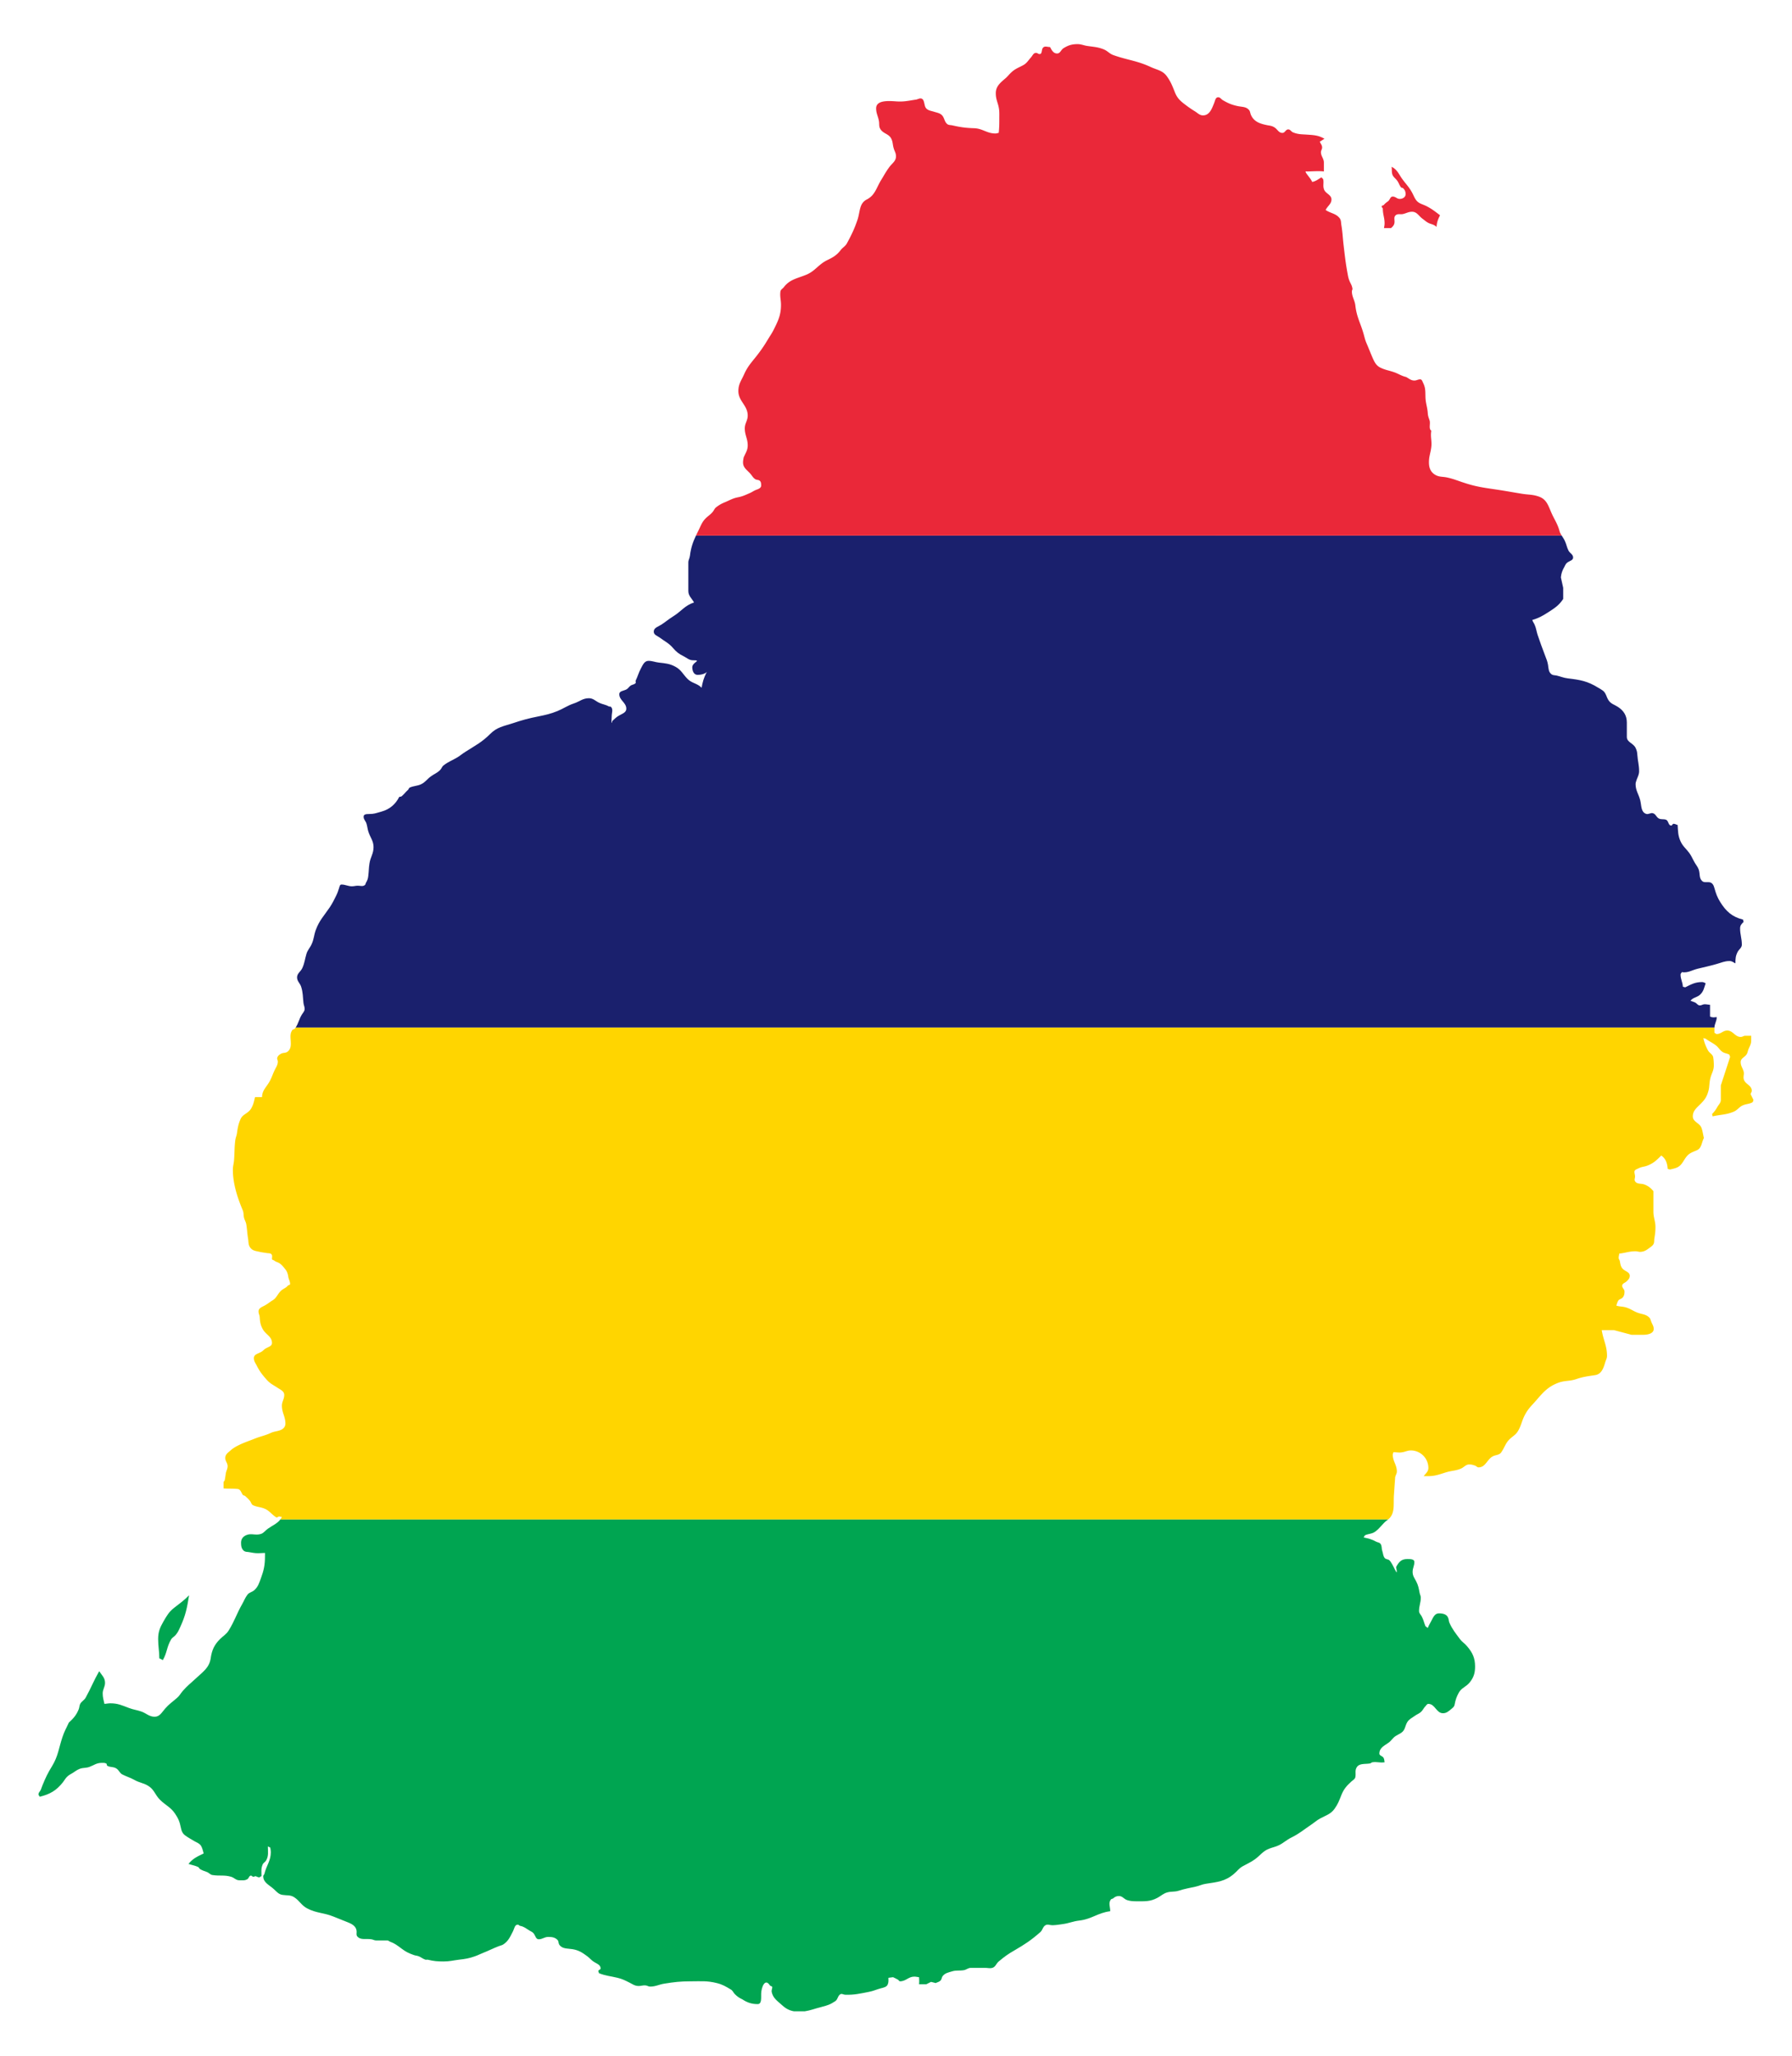
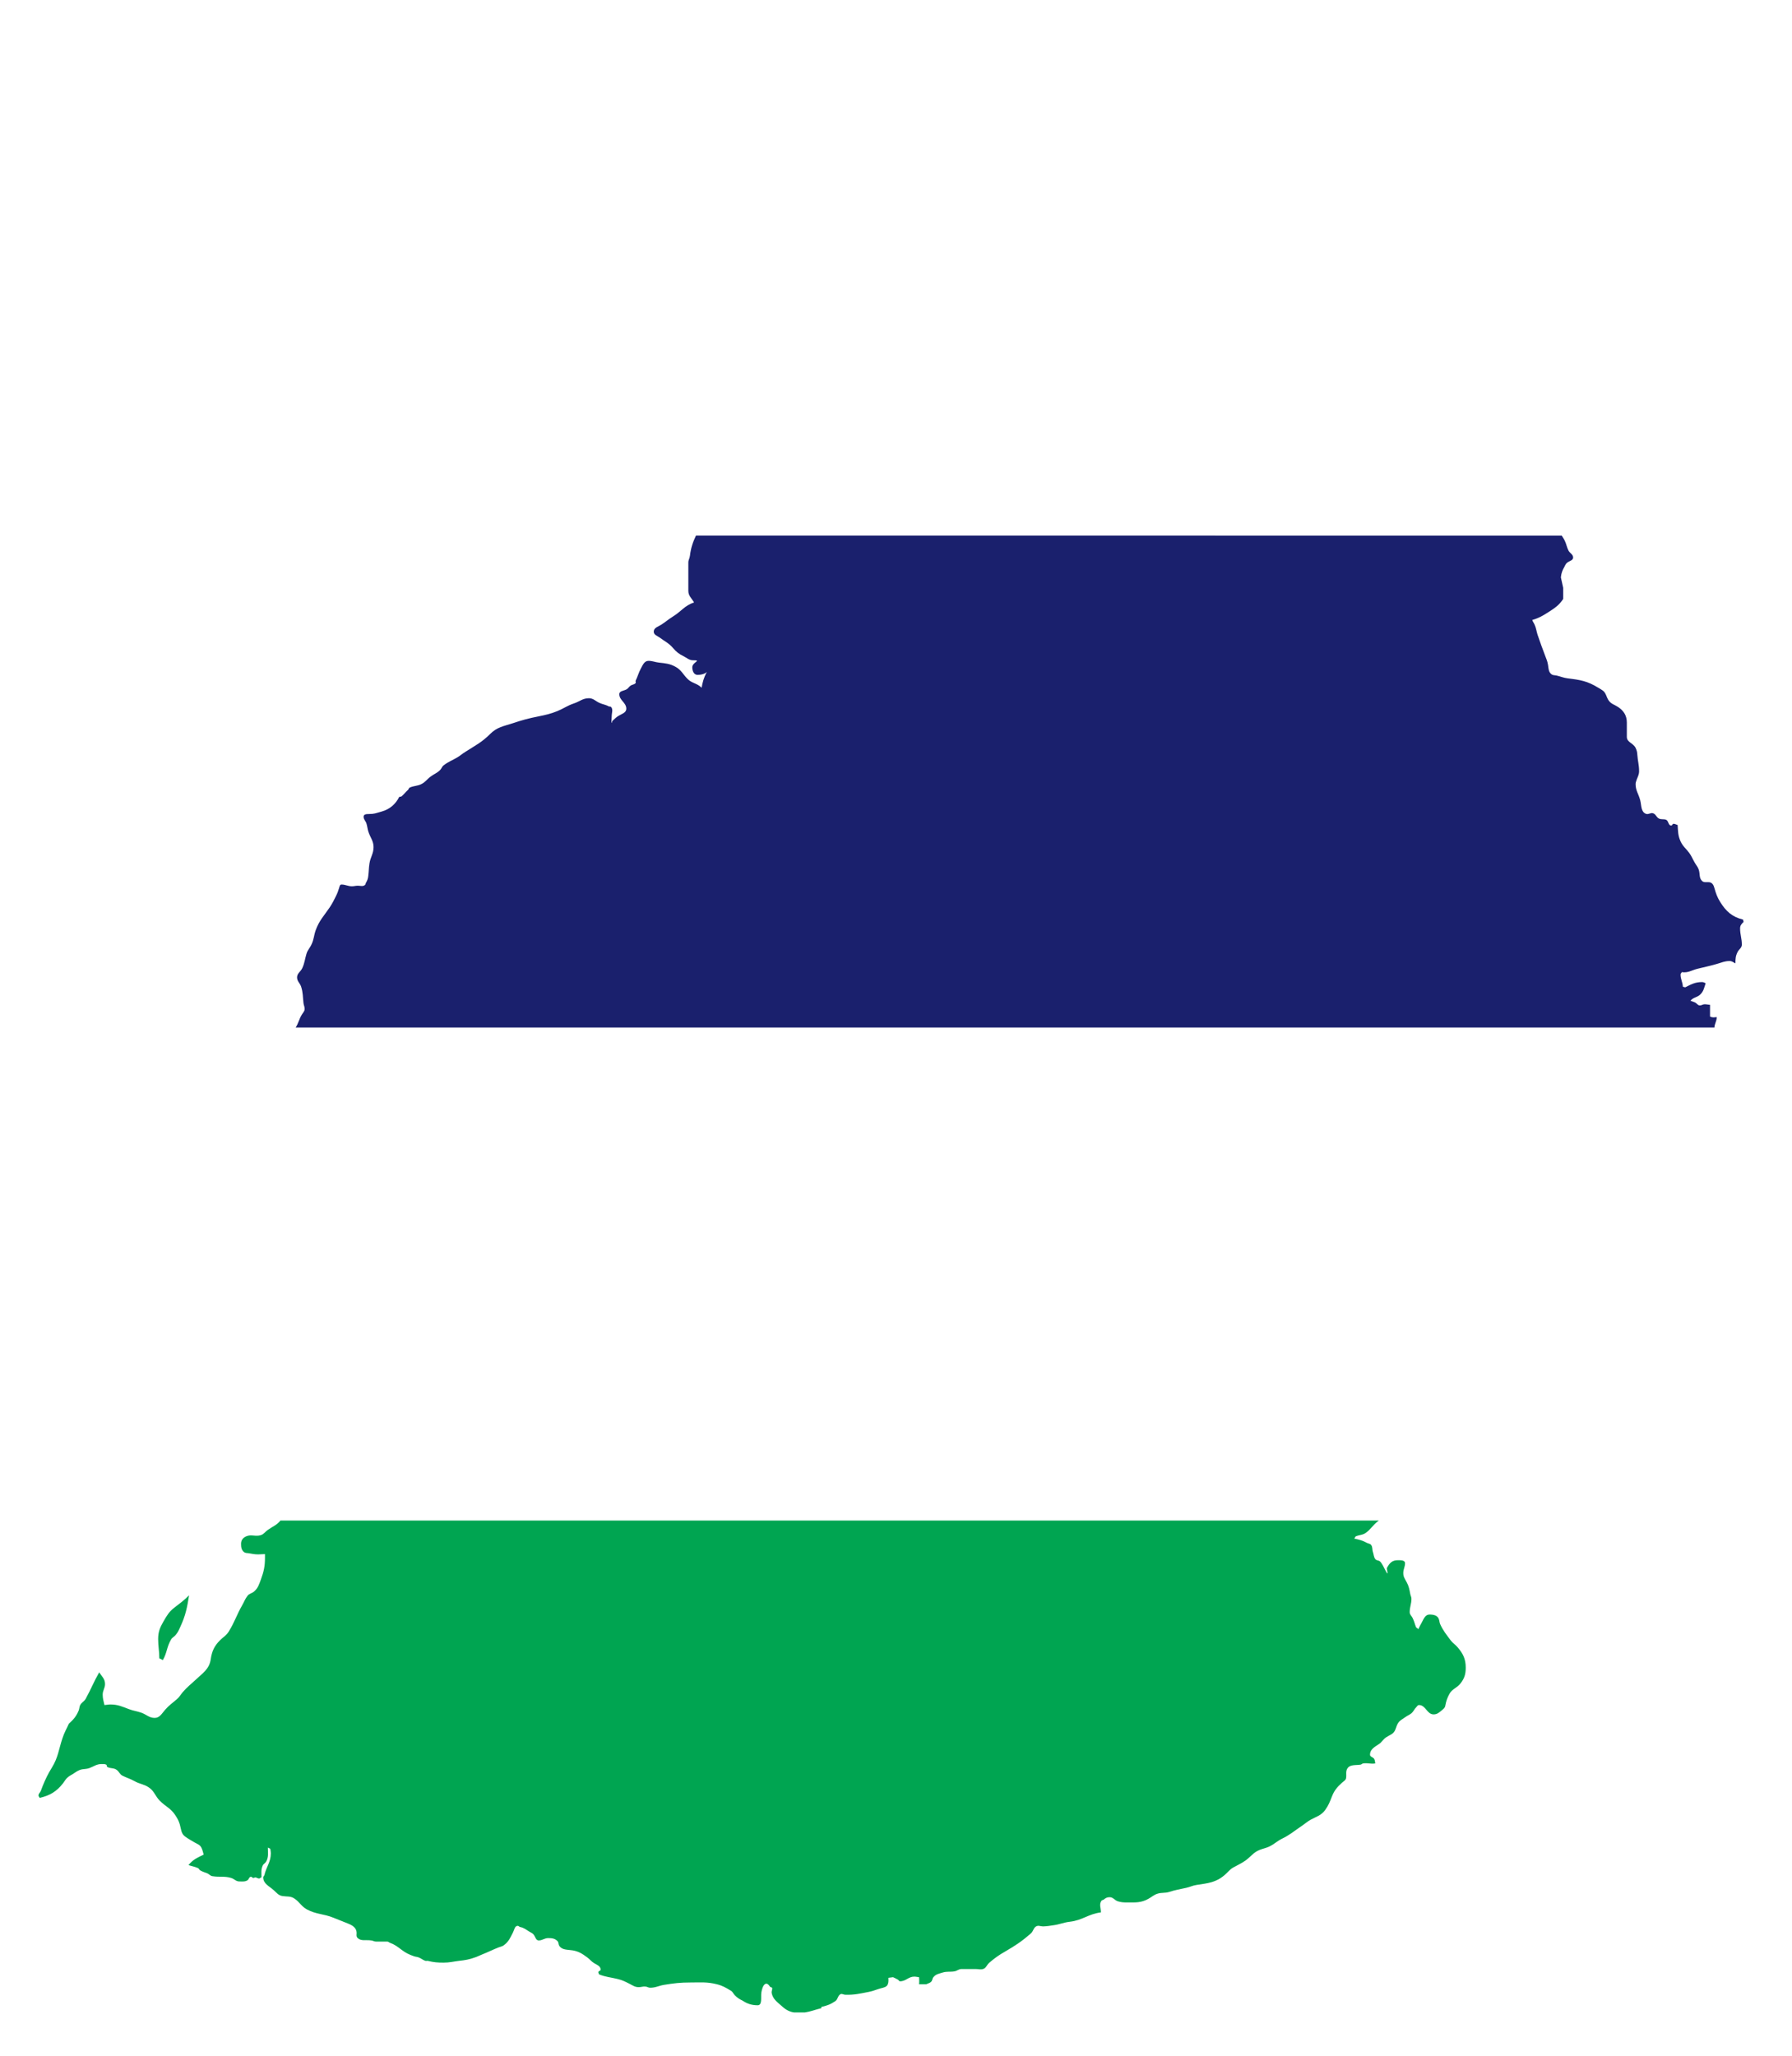
<svg xmlns="http://www.w3.org/2000/svg" viewBox="0 0 1457.924 1671.801">
-   <path fill="none" d="M645.894 1635.565c1.311.223 2.704.335 4.232.335a31.93 31.93 0 004.673-.335h-8.905z" />
  <path fill="#00A551" d="M132.94 1318.655c-2.85 4.987-4.275 8.429-4.275 14.247 0 6.056.951 9.618.951 15.672 1.069.358 1.899.951 2.849 1.425 3.562-6.054 3.087-10.566 6.649-16.622.95-1.782 2.374-2.137 3.799-3.799 1.9-2.256 2.612-4.037 3.799-6.649 4.275-9.261 5.462-15.316 7.124-25.645-4.275 4.275-7.124 6.291-11.873 9.973-4.512 3.442-6.173 6.529-9.023 11.398z" />
-   <path fill="#00A551" d="M668.172 1632.1c4.749-1.187 7.361-2.017 11.398-4.749 2.257-1.542 1.9-4.512 4.275-5.699 1.187-.593 2.374.475 3.799.475 7.598.238 12.111-.951 19.472-2.375 3.682-.712 5.936-1.9 9.499-2.85 2.375-.593 4.869-1.068 5.698-3.325.713-1.899.475-3.205.475-5.223l3.799-.475c1.425.594 2.375 1.187 3.799 1.9.832.357.95 1.425 1.9 1.425 4.749 0 6.768-3.8 11.517-3.8 1.543 0 2.375.357 3.917.475.119 2.257.237 3.444 0 5.698h5.936l3.799-1.899 3.799.95c1.425-.712 2.612-.83 3.799-1.899 1.187-1.068.95-2.612 1.9-3.799 2.019-2.493 4.511-2.85 7.599-3.799 3.444-1.068 5.936-.356 9.499-.95 2.256-.356 3.444-1.9 5.819-1.9h11.635c2.255 0 3.68.595 5.817 0 2.612-.713 3.087-3.442 5.224-5.224 4.511-3.799 7.599-6.054 12.823-9.023 8.548-4.986 13.298-8.074 20.896-14.723 2.019-1.663 2.019-4.392 4.273-5.699 1.9-1.067 3.444 0 5.699 0 3.325-.117 5.343-.474 8.549-.95 5.106-.712 8.074-2.254 13.297-2.85 10.212-1.186 14.96-6.292 25.171-7.599 0-3.679-1.663-6.529.475-9.499.357-.592 1.307-.474 1.899-.949 1.545-1.306 2.732-1.9 4.749-1.9 2.85 0 4.038 2.494 6.649 3.324 2.732.832 4.631.95 7.599.95 6.768 0 11.16.357 17.097-2.849 2.849-1.543 4.511-3.325 7.598-4.275 3.444-1.068 6.055-.356 9.499-1.425 4.985-1.662 8.667-2.138 13.772-3.324 3.324-.713 5.223-1.9 8.548-2.375 9.261-1.425 15.672-1.899 22.796-8.073 2.733-2.255 3.92-4.392 7.124-6.174 3.799-2.138 6.532-3.206 9.973-5.699 4.394-3.205 6.294-6.53 11.399-8.549 3.087-1.187 5.106-1.425 8.073-2.849 4.038-2.017 5.937-4.155 9.974-6.175 6.768-3.324 9.973-6.292 16.147-10.448 2.85-1.899 4.512-3.562 7.598-5.224 4.633-2.492 8.193-3.324 11.399-7.599 2.849-3.917 3.918-6.886 5.698-11.398 1.9-4.749 4.275-7.479 8.074-10.922 1.306-1.188 3.087-2.018 3.325-3.8.474-2.85-.475-5.104.949-7.599 2.137-3.679 6.649-2.612 10.923-3.324.713-.118 1.187-.83 1.9-.95 3.799-.593 6.056.596 9.973 0-.238-1.424-.238-2.729-.95-3.799-.949-1.425-3.325-1.542-3.325-3.324 0-4.275 3.563-6.174 7.124-8.549 2.612-1.662 3.562-4.036 6.174-5.698 2.97-1.9 5.699-2.493 7.124-5.699.949-2.137 1.187-3.799 2.375-5.699 1.544-2.373 3.444-3.086 5.699-4.749 2.374-1.78 4.274-2.018 6.174-4.275 1.187-1.424 1.544-2.492 2.85-3.798.831-.83 1.187-1.9 2.374-1.9 5.462 0 6.411 7.598 11.873 7.598 2.85 0 4.511-1.542 6.649-3.324 1.424-1.187 2.611-2.017 2.849-3.799.713-3.8 1.545-6.174 3.325-9.499 2.257-4.154 6.055-4.749 9.023-8.549 3.207-4.036 4.273-7.599 4.273-12.822 0-7.005-2.136-11.399-6.648-16.623-1.9-2.255-3.917-3.324-5.699-5.699-3.562-4.866-6.054-7.716-8.548-13.297-.475-1.187-.475-2.493-.949-3.799-1.068-3.087-4.275-3.799-7.6-3.799-3.324 0-4.628 3.207-6.174 6.174-1.068 2.137-2.018 3.444-2.85 5.698l-1.899-1.425c-1.187-2.849-1.425-4.749-2.85-7.599-.83-1.78-2.375-2.729-2.375-4.749 0-4.275 1.425-6.649 1.425-10.924 0-1.425-.713-2.492-.949-3.798-.713-3.68-1.068-6.175-2.85-9.499-1.425-2.73-2.85-4.393-2.85-7.599s1.425-4.867 1.425-8.074c0-2.375-3.325-2.375-5.699-2.375-4.867 0-6.904 2.267-9.161 6.542 2.237 11.185-2.459-3.065-5.561-5.592-1.188-.949-2.85-.593-3.8-1.9-1.304-1.78-1.187-3.562-1.899-5.698-.713-2.017-.118-3.918-1.425-5.699-.95-1.304-2.374-1.067-3.799-1.9-3.442-1.899-6.054-2.492-9.974-3.324.713-.593.594-1.542 1.425-1.899 2.97-1.188 5.462-.951 8.074-2.85 4.274-3.087 5.699-6.411 9.974-9.499.201-.146.37-.302.555-.453H228.136c-2.575 3.443-6.117 4.73-10.186 7.578-2.256 1.544-3.207 3.444-5.698 4.273-4.394 1.425-7.719-.829-11.873.951-2.732 1.187-4.275 3.207-4.275 6.174 0 2.731.355 4.987 2.375 6.649 1.067.832 2.492.832 3.798.95 2.85.474 4.75.949 7.717.949 2.138 0 3.444-.238 5.581-.238v2.969c0 7.005-.95 11.161-3.324 17.691-1.425 3.799-2.257 6.768-5.224 9.498-1.9 1.782-4.156 1.782-5.699 3.799-2.019 2.612-2.612 4.75-4.274 7.599-4.632 8.073-5.937 13.297-10.924 21.371-2.019 3.325-4.394 4.394-7.124 7.123-4.749 4.75-6.648 9.024-7.599 15.672-1.187 7.719-6.294 10.924-11.873 16.148-4.274 4.037-7.006 5.937-10.922 10.448-1.783 2.137-2.612 3.918-4.75 5.699-3.799 3.324-6.293 4.868-9.498 8.548-2.732 3.087-4.395 6.649-8.549 6.649-4.511 0-6.768-2.85-10.924-4.275-3.798-1.304-6.174-1.425-9.973-2.849-5.698-2.138-9.022-3.8-15.08-3.8-1.899 0-2.967.357-4.866.475-.713-3.205-1.425-5.224-1.425-8.548 0-3.325 1.899-5.224 1.899-8.549 0-4.154-2.494-6.054-4.749-9.499-4.632 8.074-6.411 13.181-10.922 21.372-1.308 2.495-3.682 3.086-4.75 5.699-.475 1.306-.475 2.494-.95 3.799-1.9 4.749-4.275 7.48-8.074 10.922-2.019 4.512-3.682 7.124-5.224 11.873-3.087 9.261-3.444 15.435-8.548 23.746-3.444 5.581-5.107 9.143-7.599 15.197-.596 1.425-.832 2.375-1.425 3.799-.595 1.425-1.9 2.138-1.9 3.799 0 .832.83 1.07.95 1.9 8.429-2.017 13.653-5.105 18.997-11.873 1.542-2.017 2.254-3.68 4.274-5.224 1.187-.949 2.493-1.542 3.8-2.374 2.729-1.78 4.392-3.205 7.599-3.799 2.137-.356 3.679-.238 5.698-.951 3.799-1.424 5.937-3.324 9.973-3.324 1.425 0 2.613-.117 3.8.475.712.357.238 1.544.95 1.899 2.612 1.425 5.224.594 7.599 2.374 2.017 1.425 2.493 3.682 4.749 4.75 3.563 1.782 6.054 2.374 9.499 4.275 4.274 2.494 7.836 2.494 11.873 5.223 4.511 2.97 5.105 7.007 9.023 10.924 4.63 4.631 8.786 6.056 12.347 11.399 1.781 2.73 2.85 4.511 3.8 7.599 1.186 3.919.95 7.48 4.274 9.973 2.73 2.019 4.75 2.969 7.599 4.749 2.255 1.308 4.512 1.9 5.699 4.275 1.068 2.137 1.187 3.443 1.899 5.699-5.223 2.611-8.786 4.036-12.347 8.548 2.85.95 4.749 1.187 7.599 2.375.951.357 1.068 1.425 1.9 1.899 2.017 1.188 3.562 1.545 5.698 2.375 1.662.712 2.493 2.137 4.275 2.375 5.817.949 9.616-.238 15.198 1.425 2.492.712 3.917 2.849 6.648 2.849 2.612 0 4.512.358 6.649-.95 1.187-.712 1.306-2.849 2.85-2.849.83 0 1.067.95 1.9.95.712 0 1.186-.475 1.899-.475.83.238 1.899.951 2.85.951.83 0 1.068-.951 1.899-.951 0-3.68-.474-6.174.951-9.498.593-1.425 2.017-1.9 2.849-3.325 2.138-3.68 1.425-7.004 1.425-11.398l1.9.95c.238 1.425.475 2.257.475 3.682 0 7.123-3.563 10.803-5.224 17.69-.12.712-.951 1.069-.951 1.899 0 5.224 4.75 7.006 8.549 10.448 2.374 2.137 3.919 4.275 7.123 4.75 3.682.594 6.294-.118 9.499 1.899 4.394 2.85 5.819 6.531 10.448 9.023 7.599 4.037 13.417 3.444 21.371 6.649 4.512 1.782 7.362 2.969 11.873 4.749 3.682 1.425 7.124 3.563 7.124 7.598 0 1.425-.356 2.732.475 3.8 2.849 3.324 7.005 1.661 11.397 2.375 1.425.119 2.375.949 3.92.949h9.261c.83 0 1.306.712 2.017.949 3.919 1.425 6.174 3.207 9.499 5.699 3.443 2.612 5.936 3.799 9.973 5.224 1.307.474 2.494.474 3.799.949 2.257.832 3.444 2.138 5.699 2.85.594.119 1.307-.118 1.899 0 4.869 1.187 7.836 1.425 12.824 1.425 4.868 0 7.48-.83 12.347-1.425 5.224-.593 8.431-1.068 13.298-2.85 2.137-.712 3.562-1.543 5.698-2.374 5.107-2.017 8.193-3.68 13.298-5.699 1.425-.593 2.612-.712 3.799-1.425 4.394-2.85 5.699-6.411 8.074-10.922 1.069-2.137 1.307-5.224 3.799-5.224.832 0 1.187.832 1.899.949 3.207.595 4.869 2.138 7.598 3.799 1.545.95 2.85 1.308 3.8 2.85 1.187 1.782 1.544 4.275 3.799 4.275 2.969 0 4.631-1.9 7.598-1.9 3.086 0 5.462.238 7.599 2.375 1.07 1.069.713 2.611 1.425 3.798 2.374 3.682 6.531 3.087 10.922 3.8 4.987.831 7.836 2.731 11.874 5.698 2.256 1.662 3.324 3.325 5.698 4.749 2.374 1.425 5.224 2.375 5.224 5.225 0 1.069-1.899 1.069-1.899 2.137 0 .595.595 1.07.474 1.661 5.581 2.257 9.38 2.375 15.197 3.8 3.92.95 5.937 2.018 9.499 3.799 2.85 1.424 4.512 2.849 7.719 2.849 2.137 0 3.442-.712 5.579-.474 1.425.119 2.256.95 3.681.95 4.63 0 7.005-1.662 11.516-2.374 8.193-1.306 13.06-1.899 21.372-1.899 8.31 0 13.297-.594 21.372 1.424 4.749 1.187 7.243 2.731 11.397 5.224 1.545.832 2.019 2.495 3.325 3.799 2.019 2.019 3.444 2.969 6.174 4.275 3.92 2.612 7.598 3.799 12.348 3.799 3.443 0 2.731-5.105 2.849-8.549.136-4.97 3.073-13.017 7.124-6.648.475.712 1.9.474 1.9 1.425 0 1.425-.713 2.494-.475 3.799 1.069 5.224 4.632 7.361 8.548 10.922 3.043 2.781 5.963 4.281 9.542 4.89h8.905c4.551-.66 8.142-2.196 13.376-3.46z" />
-   <path fill="#FFD500" d="M1134.066 1215.597l.951-13.417c0-2.255 1.425-3.325 1.425-5.58 0-5.461-3.325-8.193-3.325-13.655 0-.829.475-1.186.475-2.018 2.969 0 4.749.594 7.598 0 2.494-.474 4.037-1.425 6.649-1.425 7.836 0 14.248 6.411 14.248 14.248 0 2.968-2.018 4.274-3.799 6.65h3.681c6.054 0 9.617-1.662 15.315-3.325 4.274-1.187 7.361-1.07 11.399-2.85 2.494-1.07 3.798-3.324 6.648-3.324 1.9 0 2.97.355 4.749.95 1.07.355 1.663 1.425 2.85 1.425 6.175 0 7.006-7.599 12.824-9.499 2.257-.712 4.394-.832 5.698-2.85 2.85-4.156 3.444-7.598 7.124-10.922 2.612-2.375 4.869-3.444 6.649-6.649 2.731-4.869 2.969-8.431 5.698-13.298 2.731-4.986 5.344-7.124 9.024-11.398 5.818-6.768 9.735-11.161 18.046-14.248 5.344-1.899 8.906-1.07 14.249-2.85 5.818-2.02 9.618-2.374 15.671-3.324 4.986-.832 6.649-5.581 8.074-10.449.595-2.018 1.425-3.086 1.425-5.223 0-8.312-2.967-12.585-4.275-20.896h9.974l14.247 3.799h9.381c3.799 0 8.667-.949 8.667-4.749 0-2.375-1.068-3.563-1.899-5.699-.594-1.425-.713-2.732-1.9-3.799-2.85-2.612-5.817-2.375-9.499-3.799-3.679-1.425-5.698-3.207-9.499-4.275-2.85-.831-4.749-.474-7.598-1.425.475-1.425.713-2.494 1.425-3.799.832-1.544 2.612-1.425 3.799-2.85 1.187-1.425 1.425-2.85 1.425-4.749 0-2.019-1.9-2.732-1.9-4.749 0-1.782 2.138-2.257 3.325-3.325 1.544-1.425 2.85-2.612 2.85-4.749 0-2.85-3.087-3.444-5.224-5.224-2.017-1.663-2.374-4.037-2.85-6.649-.117-.949-.949-1.662-.949-2.731 0-1.306.357-2.138.475-3.442 5.223-.595 8.073-1.9 13.297-1.9 1.425 0 2.374.475 3.799.475 3.207-.119 5.107-1.425 7.599-3.325 1.307-.95 2.611-1.782 3.324-3.324.474-1.187.357-2.495.474-3.799.594-3.682.951-5.937.951-9.736 0-4.868-1.663-7.598-1.663-12.467v-16.74c-2.137-2.495-3.799-3.92-6.886-5.224-3.086-1.308-6.411-.12-8.074-2.85-.712-1.187 0-2.374 0-3.799s-.474-2.374-.474-3.799c0-1.663 1.899-2.137 3.324-2.85 2.732-1.425 4.75-1.187 7.6-2.374 4.749-1.9 7.123-4.275 10.922-8.074 3.681 2.612 4.869 6.292 5.224 10.924l1.9.474c4.036-.95 7.006-1.425 9.498-4.749 1.783-2.374 2.374-3.919 4.274-6.174 2.257-2.612 4.869-3.325 8.074-4.749 3.918-1.782 3.681-5.937 5.699-9.974-.713-2.85-.951-5.343-1.9-8.074-1.543-4.275-7.123-4.868-7.123-9.498 0-4.512 3.086-6.887 6.174-9.974 3.086-3.087 4.869-5.343 6.174-9.499 1.425-4.273.831-7.005 1.899-11.397.951-4.038 2.85-6.294 2.85-10.448 0-2.613-.117-4.157-.474-6.649-.475-2.612-2.968-3.325-4.275-5.699-1.9-3.562-2.85-5.936-3.799-9.974l1.899.475c2.85 2.138 5.224 3.087 8.074 5.224 2.257 1.663 3.087 3.562 5.224 5.224 1.782 1.425 3.562 1.306 5.699 2.374.712.355.474 1.425.949 1.9l-7.598 23.271v11.753c0 2.495-1.663 3.682-2.85 5.82-1.304 2.254-2.374 3.798-4.274 5.698l.475 1.9c6.531-1.545 10.923-1.188 17.097-3.8 3.207-1.306 4.394-3.919 7.599-5.223 2.849-1.188 4.986-.951 7.598-2.375.713-.357.475-1.306.949-1.899l-2.374-4.75c.238-1.187.949-1.661.949-2.85 0-4.631-6.053-5.343-6.648-9.972-.238-2.258.595-3.563 0-5.699-.83-2.85-2.375-4.512-2.375-7.599 0-2.97 3.087-3.799 4.749-6.175.833-1.187.951-2.374 1.425-3.799 1.07-2.849 2.375-4.394 2.375-7.48v-3.918h-5.224c-1.187.238-2.017.95-3.325.95-4.63 0-6.291-5.224-10.923-5.224-3.442 0-5.105 2.85-8.549 2.85-.829 0-1.187-.831-1.899-.95v-3.92c0-.16.022-.299.029-.452H240.548c-.232.346-.477.694-.752 1.046-.475.594-1.543.356-1.9.951-1.78 2.493-1.662 4.866-1.425 8.073.238 3.8.475 7.124-2.374 9.499-1.78 1.425-3.68.713-5.699 1.9-1.425.829-2.492 1.78-2.85 3.324-.238.95.475 1.78.475 2.85 0 2.73-1.187 4.275-2.374 6.649-1.782 3.562-2.374 6.054-4.275 9.498-2.612 4.75-6.174 7.362-6.174 12.824h-5.699c-.95 3.799-1.307 6.174-3.324 9.499-2.374 3.917-6.768 4.273-8.548 8.548-1.782 4.154-2.257 7.004-2.85 11.398-.357 2.374-1.188 3.68-1.425 6.174-.713 6.054-.475 9.616-.951 15.672-.238 3.087-.949 4.749-.949 7.836 0 12.51 4.652 24.791 8.073 33.007.83 2.016.475 3.562.951 5.698.474 2.255 1.542 3.442 1.899 5.699.712 4.275.712 7.124 1.425 11.398.474 2.85.117 5.341 1.899 7.599 1.9 2.493 4.512 2.612 7.599 3.325 2.138.474 3.563.593 5.699.95 1.306.238 2.85 0 3.799.95.951.951.475 2.374.475 3.799 0 .951 1.187.83 1.9 1.425 1.186.951 2.494 1.187 3.798 1.9 2.375 1.425 3.444 3.087 5.225 5.224 1.424 1.78 2.018 3.799 2.373 6.174.358 2.137 1.425 3.442 1.425 5.699 0 .95-1.305.712-1.899 1.425-1.662 2.016-3.799 2.374-5.699 4.273-2.729 2.73-3.324 5.579-6.648 7.599-2.138 1.306-3.444 2.493-5.699 3.8-2.495 1.542-5.699 2.254-5.699 5.223 0 1.9.83 2.85.95 4.75.238 3.799.594 6.174 2.375 9.499 2.492 4.63 7.599 6.054 7.599 11.398 0 2.493-2.612 3.086-4.75 4.275-1.661.829-2.256 1.899-3.799 2.85-2.731 1.661-6.174 2.016-6.174 5.223 0 2.493 1.306 4.037 2.374 6.174 2.493 4.867 4.512 7.362 8.074 11.399 2.85 3.205 5.462 4.274 9.023 6.649 2.374 1.542 5.224 2.729 5.224 5.698 0 3.442-1.899 5.343-1.899 8.786 0 5.699 2.85 8.787 2.85 14.486 0 2.492-1.543 4.274-3.8 5.223-2.967 1.187-5.223 1.068-8.073 2.375-4.869 2.254-8.311 2.729-13.298 4.749-5.344 2.137-8.668 3.087-13.773 5.699-2.256 1.186-3.798 2.137-5.698 3.798-2.138 1.9-4.275 3.205-4.275 6.175 0 2.729 1.9 3.918 1.9 6.649 0 2.254-1.07 3.562-1.425 5.698-.358 2.138-.475 3.563-.951 5.699-.119.712-.95.949-.95 1.78v4.869c4.392.355 7.004 0 11.398.474 2.493.238 2.85 2.73 4.275 4.75.355.593 1.305.475 1.899.949 1.543 1.425 2.493 2.255 3.8 3.799 1.187 1.425 1.187 3.087 2.85 3.799 3.441 1.542 6.054 1.304 9.498 2.85 3.799 1.663 5.817 4.987 9.499 7.124v.002l1.899-.951 2.375.475a14.227 14.227 0 01-1.213 1.921h901.262c5.84-4.764 4.096-12.028 4.67-19.968z" />
+   <path fill="#00A551" d="M668.172 1632.1c4.749-1.187 7.361-2.017 11.398-4.749 2.257-1.542 1.9-4.512 4.275-5.699 1.187-.593 2.374.475 3.799.475 7.598.238 12.111-.951 19.472-2.375 3.682-.712 5.936-1.9 9.499-2.85 2.375-.593 4.869-1.068 5.698-3.325.713-1.899.475-3.205.475-5.223l3.799-.475c1.425.594 2.375 1.187 3.799 1.9.832.357.95 1.425 1.9 1.425 4.749 0 6.768-3.8 11.517-3.8 1.543 0 2.375.357 3.917.475.119 2.257.237 3.444 0 5.698h5.936c1.425-.712 2.612-.83 3.799-1.899 1.187-1.068.95-2.612 1.9-3.799 2.019-2.493 4.511-2.85 7.599-3.799 3.444-1.068 5.936-.356 9.499-.95 2.256-.356 3.444-1.9 5.819-1.9h11.635c2.255 0 3.68.595 5.817 0 2.612-.713 3.087-3.442 5.224-5.224 4.511-3.799 7.599-6.054 12.823-9.023 8.548-4.986 13.298-8.074 20.896-14.723 2.019-1.663 2.019-4.392 4.273-5.699 1.9-1.067 3.444 0 5.699 0 3.325-.117 5.343-.474 8.549-.95 5.106-.712 8.074-2.254 13.297-2.85 10.212-1.186 14.96-6.292 25.171-7.599 0-3.679-1.663-6.529.475-9.499.357-.592 1.307-.474 1.899-.949 1.545-1.306 2.732-1.9 4.749-1.9 2.85 0 4.038 2.494 6.649 3.324 2.732.832 4.631.95 7.599.95 6.768 0 11.16.357 17.097-2.849 2.849-1.543 4.511-3.325 7.598-4.275 3.444-1.068 6.055-.356 9.499-1.425 4.985-1.662 8.667-2.138 13.772-3.324 3.324-.713 5.223-1.9 8.548-2.375 9.261-1.425 15.672-1.899 22.796-8.073 2.733-2.255 3.92-4.392 7.124-6.174 3.799-2.138 6.532-3.206 9.973-5.699 4.394-3.205 6.294-6.53 11.399-8.549 3.087-1.187 5.106-1.425 8.073-2.849 4.038-2.017 5.937-4.155 9.974-6.175 6.768-3.324 9.973-6.292 16.147-10.448 2.85-1.899 4.512-3.562 7.598-5.224 4.633-2.492 8.193-3.324 11.399-7.599 2.849-3.917 3.918-6.886 5.698-11.398 1.9-4.749 4.275-7.479 8.074-10.922 1.306-1.188 3.087-2.018 3.325-3.8.474-2.85-.475-5.104.949-7.599 2.137-3.679 6.649-2.612 10.923-3.324.713-.118 1.187-.83 1.9-.95 3.799-.593 6.056.596 9.973 0-.238-1.424-.238-2.729-.95-3.799-.949-1.425-3.325-1.542-3.325-3.324 0-4.275 3.563-6.174 7.124-8.549 2.612-1.662 3.562-4.036 6.174-5.698 2.97-1.9 5.699-2.493 7.124-5.699.949-2.137 1.187-3.799 2.375-5.699 1.544-2.373 3.444-3.086 5.699-4.749 2.374-1.78 4.274-2.018 6.174-4.275 1.187-1.424 1.544-2.492 2.85-3.798.831-.83 1.187-1.9 2.374-1.9 5.462 0 6.411 7.598 11.873 7.598 2.85 0 4.511-1.542 6.649-3.324 1.424-1.187 2.611-2.017 2.849-3.799.713-3.8 1.545-6.174 3.325-9.499 2.257-4.154 6.055-4.749 9.023-8.549 3.207-4.036 4.273-7.599 4.273-12.822 0-7.005-2.136-11.399-6.648-16.623-1.9-2.255-3.917-3.324-5.699-5.699-3.562-4.866-6.054-7.716-8.548-13.297-.475-1.187-.475-2.493-.949-3.799-1.068-3.087-4.275-3.799-7.6-3.799-3.324 0-4.628 3.207-6.174 6.174-1.068 2.137-2.018 3.444-2.85 5.698l-1.899-1.425c-1.187-2.849-1.425-4.749-2.85-7.599-.83-1.78-2.375-2.729-2.375-4.749 0-4.275 1.425-6.649 1.425-10.924 0-1.425-.713-2.492-.949-3.798-.713-3.68-1.068-6.175-2.85-9.499-1.425-2.73-2.85-4.393-2.85-7.599s1.425-4.867 1.425-8.074c0-2.375-3.325-2.375-5.699-2.375-4.867 0-6.904 2.267-9.161 6.542 2.237 11.185-2.459-3.065-5.561-5.592-1.188-.949-2.85-.593-3.8-1.9-1.304-1.78-1.187-3.562-1.899-5.698-.713-2.017-.118-3.918-1.425-5.699-.95-1.304-2.374-1.067-3.799-1.9-3.442-1.899-6.054-2.492-9.974-3.324.713-.593.594-1.542 1.425-1.899 2.97-1.188 5.462-.951 8.074-2.85 4.274-3.087 5.699-6.411 9.974-9.499.201-.146.37-.302.555-.453H228.136c-2.575 3.443-6.117 4.73-10.186 7.578-2.256 1.544-3.207 3.444-5.698 4.273-4.394 1.425-7.719-.829-11.873.951-2.732 1.187-4.275 3.207-4.275 6.174 0 2.731.355 4.987 2.375 6.649 1.067.832 2.492.832 3.798.95 2.85.474 4.75.949 7.717.949 2.138 0 3.444-.238 5.581-.238v2.969c0 7.005-.95 11.161-3.324 17.691-1.425 3.799-2.257 6.768-5.224 9.498-1.9 1.782-4.156 1.782-5.699 3.799-2.019 2.612-2.612 4.75-4.274 7.599-4.632 8.073-5.937 13.297-10.924 21.371-2.019 3.325-4.394 4.394-7.124 7.123-4.749 4.75-6.648 9.024-7.599 15.672-1.187 7.719-6.294 10.924-11.873 16.148-4.274 4.037-7.006 5.937-10.922 10.448-1.783 2.137-2.612 3.918-4.75 5.699-3.799 3.324-6.293 4.868-9.498 8.548-2.732 3.087-4.395 6.649-8.549 6.649-4.511 0-6.768-2.85-10.924-4.275-3.798-1.304-6.174-1.425-9.973-2.849-5.698-2.138-9.022-3.8-15.08-3.8-1.899 0-2.967.357-4.866.475-.713-3.205-1.425-5.224-1.425-8.548 0-3.325 1.899-5.224 1.899-8.549 0-4.154-2.494-6.054-4.749-9.499-4.632 8.074-6.411 13.181-10.922 21.372-1.308 2.495-3.682 3.086-4.75 5.699-.475 1.306-.475 2.494-.95 3.799-1.9 4.749-4.275 7.48-8.074 10.922-2.019 4.512-3.682 7.124-5.224 11.873-3.087 9.261-3.444 15.435-8.548 23.746-3.444 5.581-5.107 9.143-7.599 15.197-.596 1.425-.832 2.375-1.425 3.799-.595 1.425-1.9 2.138-1.9 3.799 0 .832.83 1.07.95 1.9 8.429-2.017 13.653-5.105 18.997-11.873 1.542-2.017 2.254-3.68 4.274-5.224 1.187-.949 2.493-1.542 3.8-2.374 2.729-1.78 4.392-3.205 7.599-3.799 2.137-.356 3.679-.238 5.698-.951 3.799-1.424 5.937-3.324 9.973-3.324 1.425 0 2.613-.117 3.8.475.712.357.238 1.544.95 1.899 2.612 1.425 5.224.594 7.599 2.374 2.017 1.425 2.493 3.682 4.749 4.75 3.563 1.782 6.054 2.374 9.499 4.275 4.274 2.494 7.836 2.494 11.873 5.223 4.511 2.97 5.105 7.007 9.023 10.924 4.63 4.631 8.786 6.056 12.347 11.399 1.781 2.73 2.85 4.511 3.8 7.599 1.186 3.919.95 7.48 4.274 9.973 2.73 2.019 4.75 2.969 7.599 4.749 2.255 1.308 4.512 1.9 5.699 4.275 1.068 2.137 1.187 3.443 1.899 5.699-5.223 2.611-8.786 4.036-12.347 8.548 2.85.95 4.749 1.187 7.599 2.375.951.357 1.068 1.425 1.9 1.899 2.017 1.188 3.562 1.545 5.698 2.375 1.662.712 2.493 2.137 4.275 2.375 5.817.949 9.616-.238 15.198 1.425 2.492.712 3.917 2.849 6.648 2.849 2.612 0 4.512.358 6.649-.95 1.187-.712 1.306-2.849 2.85-2.849.83 0 1.067.95 1.9.95.712 0 1.186-.475 1.899-.475.83.238 1.899.951 2.85.951.83 0 1.068-.951 1.899-.951 0-3.68-.474-6.174.951-9.498.593-1.425 2.017-1.9 2.849-3.325 2.138-3.68 1.425-7.004 1.425-11.398l1.9.95c.238 1.425.475 2.257.475 3.682 0 7.123-3.563 10.803-5.224 17.69-.12.712-.951 1.069-.951 1.899 0 5.224 4.75 7.006 8.549 10.448 2.374 2.137 3.919 4.275 7.123 4.75 3.682.594 6.294-.118 9.499 1.899 4.394 2.85 5.819 6.531 10.448 9.023 7.599 4.037 13.417 3.444 21.371 6.649 4.512 1.782 7.362 2.969 11.873 4.749 3.682 1.425 7.124 3.563 7.124 7.598 0 1.425-.356 2.732.475 3.8 2.849 3.324 7.005 1.661 11.397 2.375 1.425.119 2.375.949 3.92.949h9.261c.83 0 1.306.712 2.017.949 3.919 1.425 6.174 3.207 9.499 5.699 3.443 2.612 5.936 3.799 9.973 5.224 1.307.474 2.494.474 3.799.949 2.257.832 3.444 2.138 5.699 2.85.594.119 1.307-.118 1.899 0 4.869 1.187 7.836 1.425 12.824 1.425 4.868 0 7.48-.83 12.347-1.425 5.224-.593 8.431-1.068 13.298-2.85 2.137-.712 3.562-1.543 5.698-2.374 5.107-2.017 8.193-3.68 13.298-5.699 1.425-.593 2.612-.712 3.799-1.425 4.394-2.85 5.699-6.411 8.074-10.922 1.069-2.137 1.307-5.224 3.799-5.224.832 0 1.187.832 1.899.949 3.207.595 4.869 2.138 7.598 3.799 1.545.95 2.85 1.308 3.8 2.85 1.187 1.782 1.544 4.275 3.799 4.275 2.969 0 4.631-1.9 7.598-1.9 3.086 0 5.462.238 7.599 2.375 1.07 1.069.713 2.611 1.425 3.798 2.374 3.682 6.531 3.087 10.922 3.8 4.987.831 7.836 2.731 11.874 5.698 2.256 1.662 3.324 3.325 5.698 4.749 2.374 1.425 5.224 2.375 5.224 5.225 0 1.069-1.899 1.069-1.899 2.137 0 .595.595 1.07.474 1.661 5.581 2.257 9.38 2.375 15.197 3.8 3.92.95 5.937 2.018 9.499 3.799 2.85 1.424 4.512 2.849 7.719 2.849 2.137 0 3.442-.712 5.579-.474 1.425.119 2.256.95 3.681.95 4.63 0 7.005-1.662 11.516-2.374 8.193-1.306 13.06-1.899 21.372-1.899 8.31 0 13.297-.594 21.372 1.424 4.749 1.187 7.243 2.731 11.397 5.224 1.545.832 2.019 2.495 3.325 3.799 2.019 2.019 3.444 2.969 6.174 4.275 3.92 2.612 7.598 3.799 12.348 3.799 3.443 0 2.731-5.105 2.849-8.549.136-4.97 3.073-13.017 7.124-6.648.475.712 1.9.474 1.9 1.425 0 1.425-.713 2.494-.475 3.799 1.069 5.224 4.632 7.361 8.548 10.922 3.043 2.781 5.963 4.281 9.542 4.89h8.905c4.551-.66 8.142-2.196 13.376-3.46z" />
  <path fill="#1A206D" d="M1396.696 827.114c-2.137.237-3.679.474-5.461-.475v-9.499c-1.663-.119-2.73-.474-4.392-.474-1.545 0-2.375.95-3.92.95-1.662 0-2.374-1.662-3.799-2.374-1.305-.595-2.375-.832-3.799-1.425 2.137-2.731 5.106-2.612 7.599-4.75 3.087-2.731 3.444-5.58 4.749-9.498-1.067-.357-1.661-.95-2.849-.95-5.58 0-8.549 1.661-13.773 4.273l-1.899-.474c-.238-3.92-1.9-6.056-1.9-9.974 0-.832.832-1.186.95-1.899 5.224.83 8.193-1.662 13.298-2.85 5.819-1.425 9.499-2.137 15.197-3.799 3.92-1.07 6.294-2.374 10.448-2.374 2.02 0 2.969 1.067 4.75 1.899 0-3.799.119-6.174 1.899-9.498 1.187-2.138 3.325-3.207 3.325-5.699 0-5.224-1.425-8.074-1.425-13.298 0-2.374 1.187-3.562 2.85-5.224l-.475-1.899c-8.786-2.138-13.773-6.649-18.522-14.247-2.492-4.037-3.442-6.768-4.749-11.398-.593-2.375-1.78-4.512-4.275-4.75-2.254-.238-4.154.475-5.698-.95-2.73-2.495-1.543-5.937-2.85-9.499-.83-2.257-2.138-3.562-3.325-5.699-1.661-2.849-2.375-4.985-4.273-7.599-2.73-3.681-5.224-5.343-7.124-9.498-2.137-4.749-2.017-8.074-2.375-13.298-1.187-.238-2.017-.95-3.325-.95-.949 0-.949 1.425-1.899 1.425-2.493 0-2.018-3.92-4.275-4.75-2.017-.712-3.799 0-5.698-.95-2.138-1.07-2.493-3.562-4.75-4.275-2.018-.712-3.68 1.188-5.698.475-4.274-1.544-3.68-6.411-4.75-10.924-1.304-5.223-3.799-7.956-3.799-13.297 0-1.425.594-2.495.949-3.8.951-2.374 1.9-4.156 1.9-6.648 0-5.225-1.068-8.074-1.425-13.298-.117-2.257-.475-3.682-1.425-5.699-1.9-3.919-7.123-4.512-7.123-8.905v-11.636c0-5.698-2.493-9.616-7.124-12.702-2.85-1.9-5.579-2.375-7.599-5.224-2.017-2.85-2.017-5.937-4.749-8.074-1.305-.951-2.493-1.663-3.799-2.374-8.549-5.344-14.604-6.412-24.696-7.599-3.799-.475-5.818-1.545-9.499-2.374-1.306-.238-2.73-.12-3.799-.951-2.493-1.899-2.375-4.512-2.85-7.599-.475-2.969-1.305-4.75-2.375-7.599-2.493-6.649-3.918-10.33-6.175-17.097-.948-2.969-1.067-5.224-2.373-8.074-.594-1.425-1.425-2.256-1.9-3.799 5.224-1.544 8.193-3.207 12.823-6.174 5.343-3.444 8.786-5.581 12.348-10.924v-9.023l-1.9-8.548c.357-3.444 1.187-5.581 2.85-8.549.832-1.661 1.306-2.85 2.85-3.798 1.782-1.188 4.273-1.545 4.273-3.8 0-2.612-2.729-3.444-3.799-5.698-1.424-2.85-1.542-4.75-2.849-7.599-.782-1.778-1.733-3.089-2.627-4.491H566.22c-2.484 5.26-4.063 9.637-4.905 16.362-.238 2.255-1.306 3.325-1.306 5.579v23.034c0 4.037 2.73 5.936 4.63 9.38-7.599 2.493-10.329 7.242-17.097 11.398-3.799 2.374-5.817 4.275-9.499 6.649-2.612 1.663-6.174 2.493-6.174 5.699 0 2.612 2.731 3.325 4.749 4.749 4.274 3.205 7.481 4.512 10.923 8.548 2.612 3.087 4.868 4.868 8.548 6.65 2.85 1.425 4.512 3.324 7.719 3.324 7.586 0-.595 1.456-.595 5.699 0 2.967 1.307 6.174 4.274 6.174 4.804 0 7.067-1.8 7.689-2.443-.418.588-1.514 2.441-2.94 6.716-.713 2.255-.95 3.8-1.425 6.175-3.799-3.799-7.717-3.444-11.399-7.123-3.798-3.8-5.223-7.481-9.973-9.974-4.629-2.494-7.953-2.731-13.297-3.325-3.325-.357-5.224-1.425-8.549-1.425s-4.63 3.325-6.174 6.175c-1.9 3.562-2.493 6.291-4.275 9.973-.238.593.357 1.425 0 1.9-.95 1.187-2.492 1.187-3.799 1.899-1.542.951-2.137 2.493-3.799 3.324-2.255 1.188-5.699 1.188-5.699 3.8 0 5.104 5.699 6.766 5.699 11.873 0 3.205-3.442 4.036-6.174 5.698-2.138 1.187-3.325 2.612-5.224 4.275-1.175 4.705-.475-2.363-.475-3.681 0-2.968 1.308-5.58-.474-7.717-.356-.475-1.306-.238-1.9-.475-2.73-1.544-4.75-1.544-7.599-2.85-3.205-1.425-4.987-3.799-8.548-3.799-5.105 0-7.599 2.73-12.348 4.275-5.342 1.78-8.074 4.037-13.298 6.174-5.579 2.255-9.378 3.087-15.197 4.275-8.429 1.663-13.179 2.967-21.372 5.698-7.361 2.375-12.585 3.087-18.047 8.549-7.004 7.004-12.111 9.378-20.421 14.723-2.493 1.542-3.68 2.729-6.175 4.274-4.274 2.612-7.478 3.563-11.397 6.649-1.425 1.068-1.543 2.493-2.85 3.799-2.493 2.493-4.75 3.087-7.599 5.224-2.968 2.138-4.275 4.512-7.599 6.175-3.324 1.661-6.053 1.305-9.498 2.849-.83.356-.83 1.425-1.425 1.9-2.018 1.78-3.087 3.442-5.224 5.224-.475.355-1.306.237-1.9.474-2.967 5.937-7.836 10.091-14.247 11.873-2.85.713-4.63 1.542-7.599 1.9-2.967.355-7.124-.595-7.124 2.374 0 2.374 1.782 3.442 2.375 5.699.712 2.374.712 3.799 1.425 6.174 1.544 4.986 4.274 7.599 4.274 12.823 0 5.342-2.492 7.953-3.324 13.298-.593 3.917-.475 6.054-.95 9.973-.238 2.374-.713 3.68-1.9 5.699-.355.712-.355 1.542-.95 1.899-1.781 1.306-3.442.475-5.699.475-1.899 0-2.85.475-4.749.475-3.325 0-5.224-1.425-8.549-1.425-1.305 0-1.542 1.662-1.899 2.85-.712 2.254-1.306 4.036-2.374 6.174-1.781 3.679-2.968 6.054-5.225 9.499-4.749 7.004-8.548 10.685-11.397 18.521-1.543 4.275-1.425 7.242-3.325 11.398-1.425 3.206-3.325 4.75-4.275 8.074-1.305 4.393-1.425 7.242-3.324 11.398-1.306 2.967-4.275 4.275-4.275 7.599 0 3.205 2.374 4.63 3.324 7.599 1.545 4.866 1.308 8.073 1.9 13.298.238 1.899.95 2.849.95 4.749 0 2.017-1.425 3.087-2.374 4.749-2.261 3.771-2.673 6.956-4.947 10.352h1154.278c.159-3.254 1.874-5.047 1.874-8.449z" />
-   <path fill="#EA2839" d="M1135.489 175.054c1.663-1.425 3.562-.596 5.699-.951 2.85-.595 4.629-1.899 7.598-1.899 4.037 0 5.342 3.324 8.548 5.698 2.019 1.425 3.325 2.85 5.699 3.799 2.255.832 3.918 1.07 5.699 2.85.238-3.799 1.187-6.174 2.85-9.498-4.275-3.207-6.65-5.225-11.399-7.599-3.207-1.544-5.936-1.899-8.073-4.749-1.545-2.138-2.019-3.799-3.325-6.174-2.969-5.462-6.174-7.956-9.499-13.298-2.137-3.444-3.562-5.819-7.123-7.599.355 2.255 0 3.562.474 5.699.594 2.373 2.256 3.324 3.8 5.223 1.542 1.9 1.899 3.799 3.324 5.699.475.593 1.306.355 1.9.95 1.425 1.425 1.899 2.73 1.899 4.75 0 2.374-2.374 3.799-4.749 3.799s-3.325-1.9-5.699-1.9c-2.137 0-2.137 2.493-3.799 3.799-1.308.951-2.375 1.662-3.324 2.85-.475.713-1.9.475-1.9 1.425 0 .83.949 1.068.949 1.899 0 4.63 1.425 7.124 1.425 11.756 0 1.542-.238 2.374-.474 3.917h5.698c1.543-1.305 2.73-2.611 2.85-4.749.121-2.254-.709-4.274.952-5.697zM1268.943 432.457c-1.543-6.175-4.037-9.381-6.649-15.198-2.612-5.936-3.917-11.043-9.974-13.298-5.104-1.899-8.429-1.544-13.772-2.374-6.649-1.07-10.448-1.782-17.097-2.85-11.873-1.899-18.996-2.374-30.395-6.174-5.223-1.662-8.31-3.086-13.772-4.274-3.917-.832-6.649-.238-9.973-2.375-3.562-2.257-4.749-5.698-4.749-9.973 0-4.869 1.306-7.481 1.899-12.347.594-5.225-.83-8.075 0-13.298-2.375-1.783-.474-5.699-1.425-8.549-.712-2.137-1.305-3.444-1.425-5.698-.355-5.225-1.78-8.074-1.899-13.298-.118-4.512.119-7.362-1.9-11.398-.593-1.187-.949-2.85-2.375-2.85-1.899 0-2.85.95-4.749.95-2.73 0-4.274-1.544-6.649-2.85-3.917-.95-5.699-2.374-9.499-3.799-4.274-1.544-7.242-1.782-11.398-3.799-3.68-1.782-4.986-4.749-6.649-8.548-1.9-4.395-2.85-7.006-4.749-11.399-1.187-2.731-1.543-4.749-2.375-7.599-2.492-8.786-5.579-13.535-6.648-22.796-.475-4.632-2.85-7.124-2.85-11.756 0-.83.474-1.187.474-2.016-.629-4.404-2.673-4.826-3.799-11.399-1.661-8.905-2.254-14.13-3.324-23.271-.83-6.649-.83-10.568-1.9-17.097-.355-2.137-.117-4.037-1.425-5.699-3.086-3.919-7.123-3.798-11.398-6.648 1.663-3.325 4.75-4.986 4.75-8.549 0-4.036-5.105-4.749-6.175-8.548-.83-2.732 0-4.749-.474-7.599-.118-.832-1.068-1.07-1.425-1.9-2.85 1.662-4.392 3.087-7.599 3.799-1.429-3.629-7.871-9.448-4.274-8.548 2.631 0 10.237-.55 13.772 0v-7.244c0-3.324-2.375-5.105-2.375-8.429 0-1.425.949-2.374.949-3.799 0-2.019-1.187-2.969-1.899-4.749 1.425-.833 2.494-1.545 3.799-2.375-4.75-2.731-8.31-2.969-13.773-3.324-4.628-.357-7.598-.12-11.872-1.899-1.425-.596-2.138-2.375-3.799-2.375-2.138 0-2.613 2.85-4.75 2.85-2.967 0-3.799-2.612-6.174-4.275-1.899-1.307-3.442-1.544-5.699-1.899-6.054-1.188-11.277-2.732-13.772-8.549-.593-1.425-.593-2.731-1.425-3.799-2.493-2.969-5.698-2.494-9.499-3.324-4.866-1.07-7.599-2.257-11.873-4.749-1.424-.833-2.137-2.375-3.798-2.375-2.256 0-2.493 2.73-3.325 4.749-1.9 4.75-3.799 9.974-9.023 9.974-2.85 0-4.275-1.9-6.649-3.325-2.137-1.307-3.679-2.374-5.698-3.799-4.75-3.562-8.192-5.819-10.448-11.398-2.138-5.343-3.325-8.668-6.649-13.298-3.442-4.749-7.954-5.106-13.298-7.599-11.041-5.106-18.402-5.462-29.92-9.498-3.325-1.07-4.867-3.444-8.074-4.75-4.986-2.019-8.429-2.019-13.772-2.849-2.85-.475-4.629-1.425-7.599-1.425-4.629 0-7.599.95-11.397 3.324-2.138 1.305-2.613 4.275-5.225 4.275-2.967 0-4.392-2.613-5.698-5.224-2.255 0-4.275-1.07-5.699.475-1.542 1.661-.474 5.223-2.85 5.223-1.187 0-1.662-.95-2.85-.95-2.254 0-2.729 2.137-4.273 3.799-2.138 2.374-3.325 4.629-6.175 6.174-3.679 2.017-6.411 2.85-9.498 5.699-2.017 1.78-3.087 3.442-5.224 5.224-4.154 3.562-7.599 6.411-7.599 11.873 0 3.799.831 5.817 1.899 9.498 1.188 4.275.951 6.887.951 11.279 0 4.511 0 7.005-.475 11.517-1.068.117-1.662.474-2.73.474-6.886 0-10.33-4.036-17.217-4.274-7.123-.238-11.16-.832-18.047-2.374-1.304-.238-2.729-.12-3.799-.951-2.612-2.019-2.255-5.461-4.749-7.599-1.662-1.425-3.442-1.662-5.699-2.374-3.087-.95-6.411-1.187-7.599-4.275-.95-2.731-.83-6.648-3.799-6.648-1.425 0-2.493.829-3.799.95-6.175.95-9.854 1.899-16.148 1.424-6.649-.474-16.148-.949-16.148 5.699 0 4.392 1.782 6.649 2.375 10.924.238 2.137-.118 3.799.95 5.699 2.257 4.036 7.006 3.917 9.023 8.073 1.307 2.612 1.07 4.749 1.9 7.599.712 2.613 1.899 3.918 1.899 6.649 0 3.918-2.85 5.462-5.224 8.549-2.85 3.799-4.154 6.411-6.649 10.448-4.154 6.648-4.986 12.585-11.873 16.147-6.291 3.205-5.341 9.974-7.599 16.622-2.612 7.599-4.749 11.991-8.548 18.997-1.305 2.492-3.442 3.325-5.224 5.698-3.205 4.155-6.292 5.817-10.923 8.074-7.242 3.563-9.735 8.904-17.097 11.873-7.242 2.967-13.178 3.68-18.047 9.974-1.067 1.425-2.612 1.899-2.85 3.798-.474 4.155.475 6.53.475 10.686 0 7.954-2.137 12.586-5.699 19.709-1.542 3.205-2.967 5.105-4.749 8.074-2.729 4.511-4.392 7.123-7.599 11.398-4.749 6.411-8.548 9.735-11.873 17.097-2.255 5.105-4.749 8.074-4.749 13.772 0 8.312 7.598 11.636 7.598 19.947 0 4.155-2.374 6.292-2.374 10.448 0 5.462 2.374 8.31 2.374 13.773 0 4.154-1.78 6.174-3.324 9.973-.238 1.542-.475 2.374-.475 3.917 0 4.157 2.969 5.937 5.698 8.906 1.663 1.78 2.257 3.442 4.275 4.749 1.187.712 2.732.355 3.799 1.425.95.95.95 2.374.95 3.799 0 1.9-2.137 2.73-3.798 3.325-2.255.83-3.443 1.899-5.699 2.849-3.562 1.543-5.699 2.613-9.499 3.325-4.037.83-6.174 2.138-9.973 3.799-2.968 1.187-4.987 2.255-7.599 4.275-1.425 1.067-1.662 2.374-2.85 3.799-1.9 2.255-3.68 3.205-5.698 5.224-2.968 2.967-3.8 5.698-5.699 9.499a224.64 224.64 0 00-2.219 4.533h704.371c-.596-.937-1.169-1.916-1.646-3.106z" />
</svg>